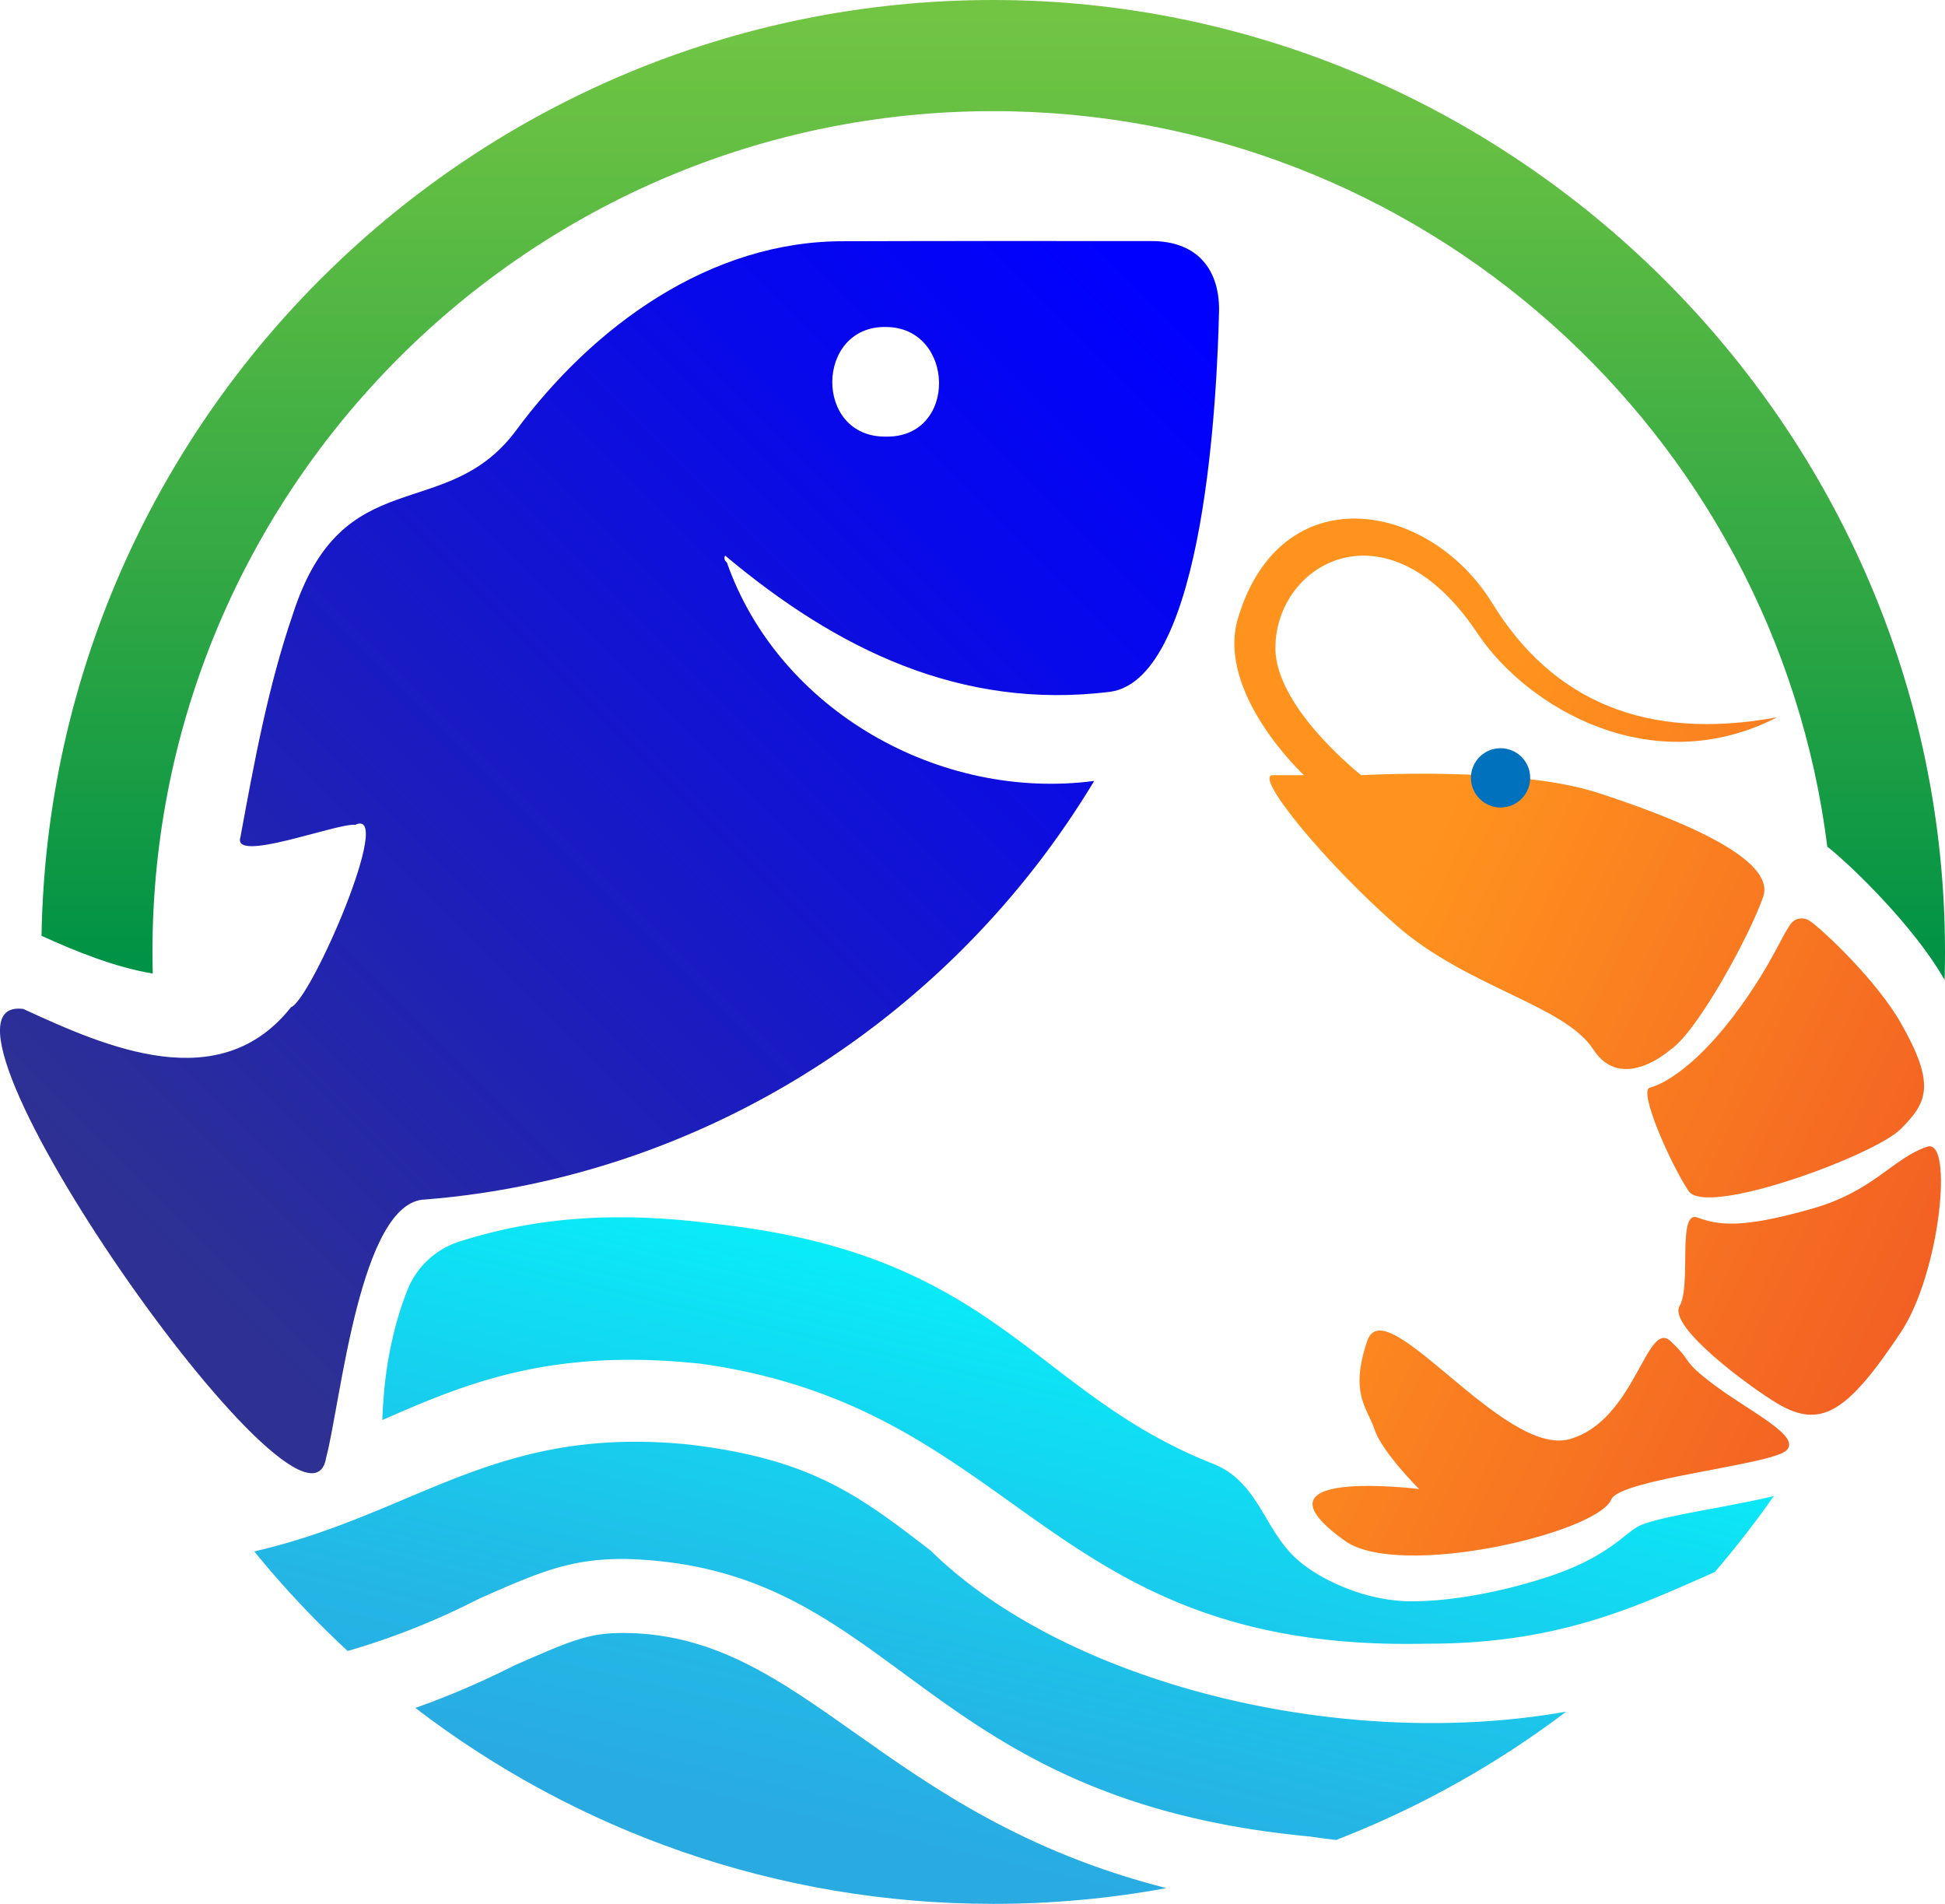
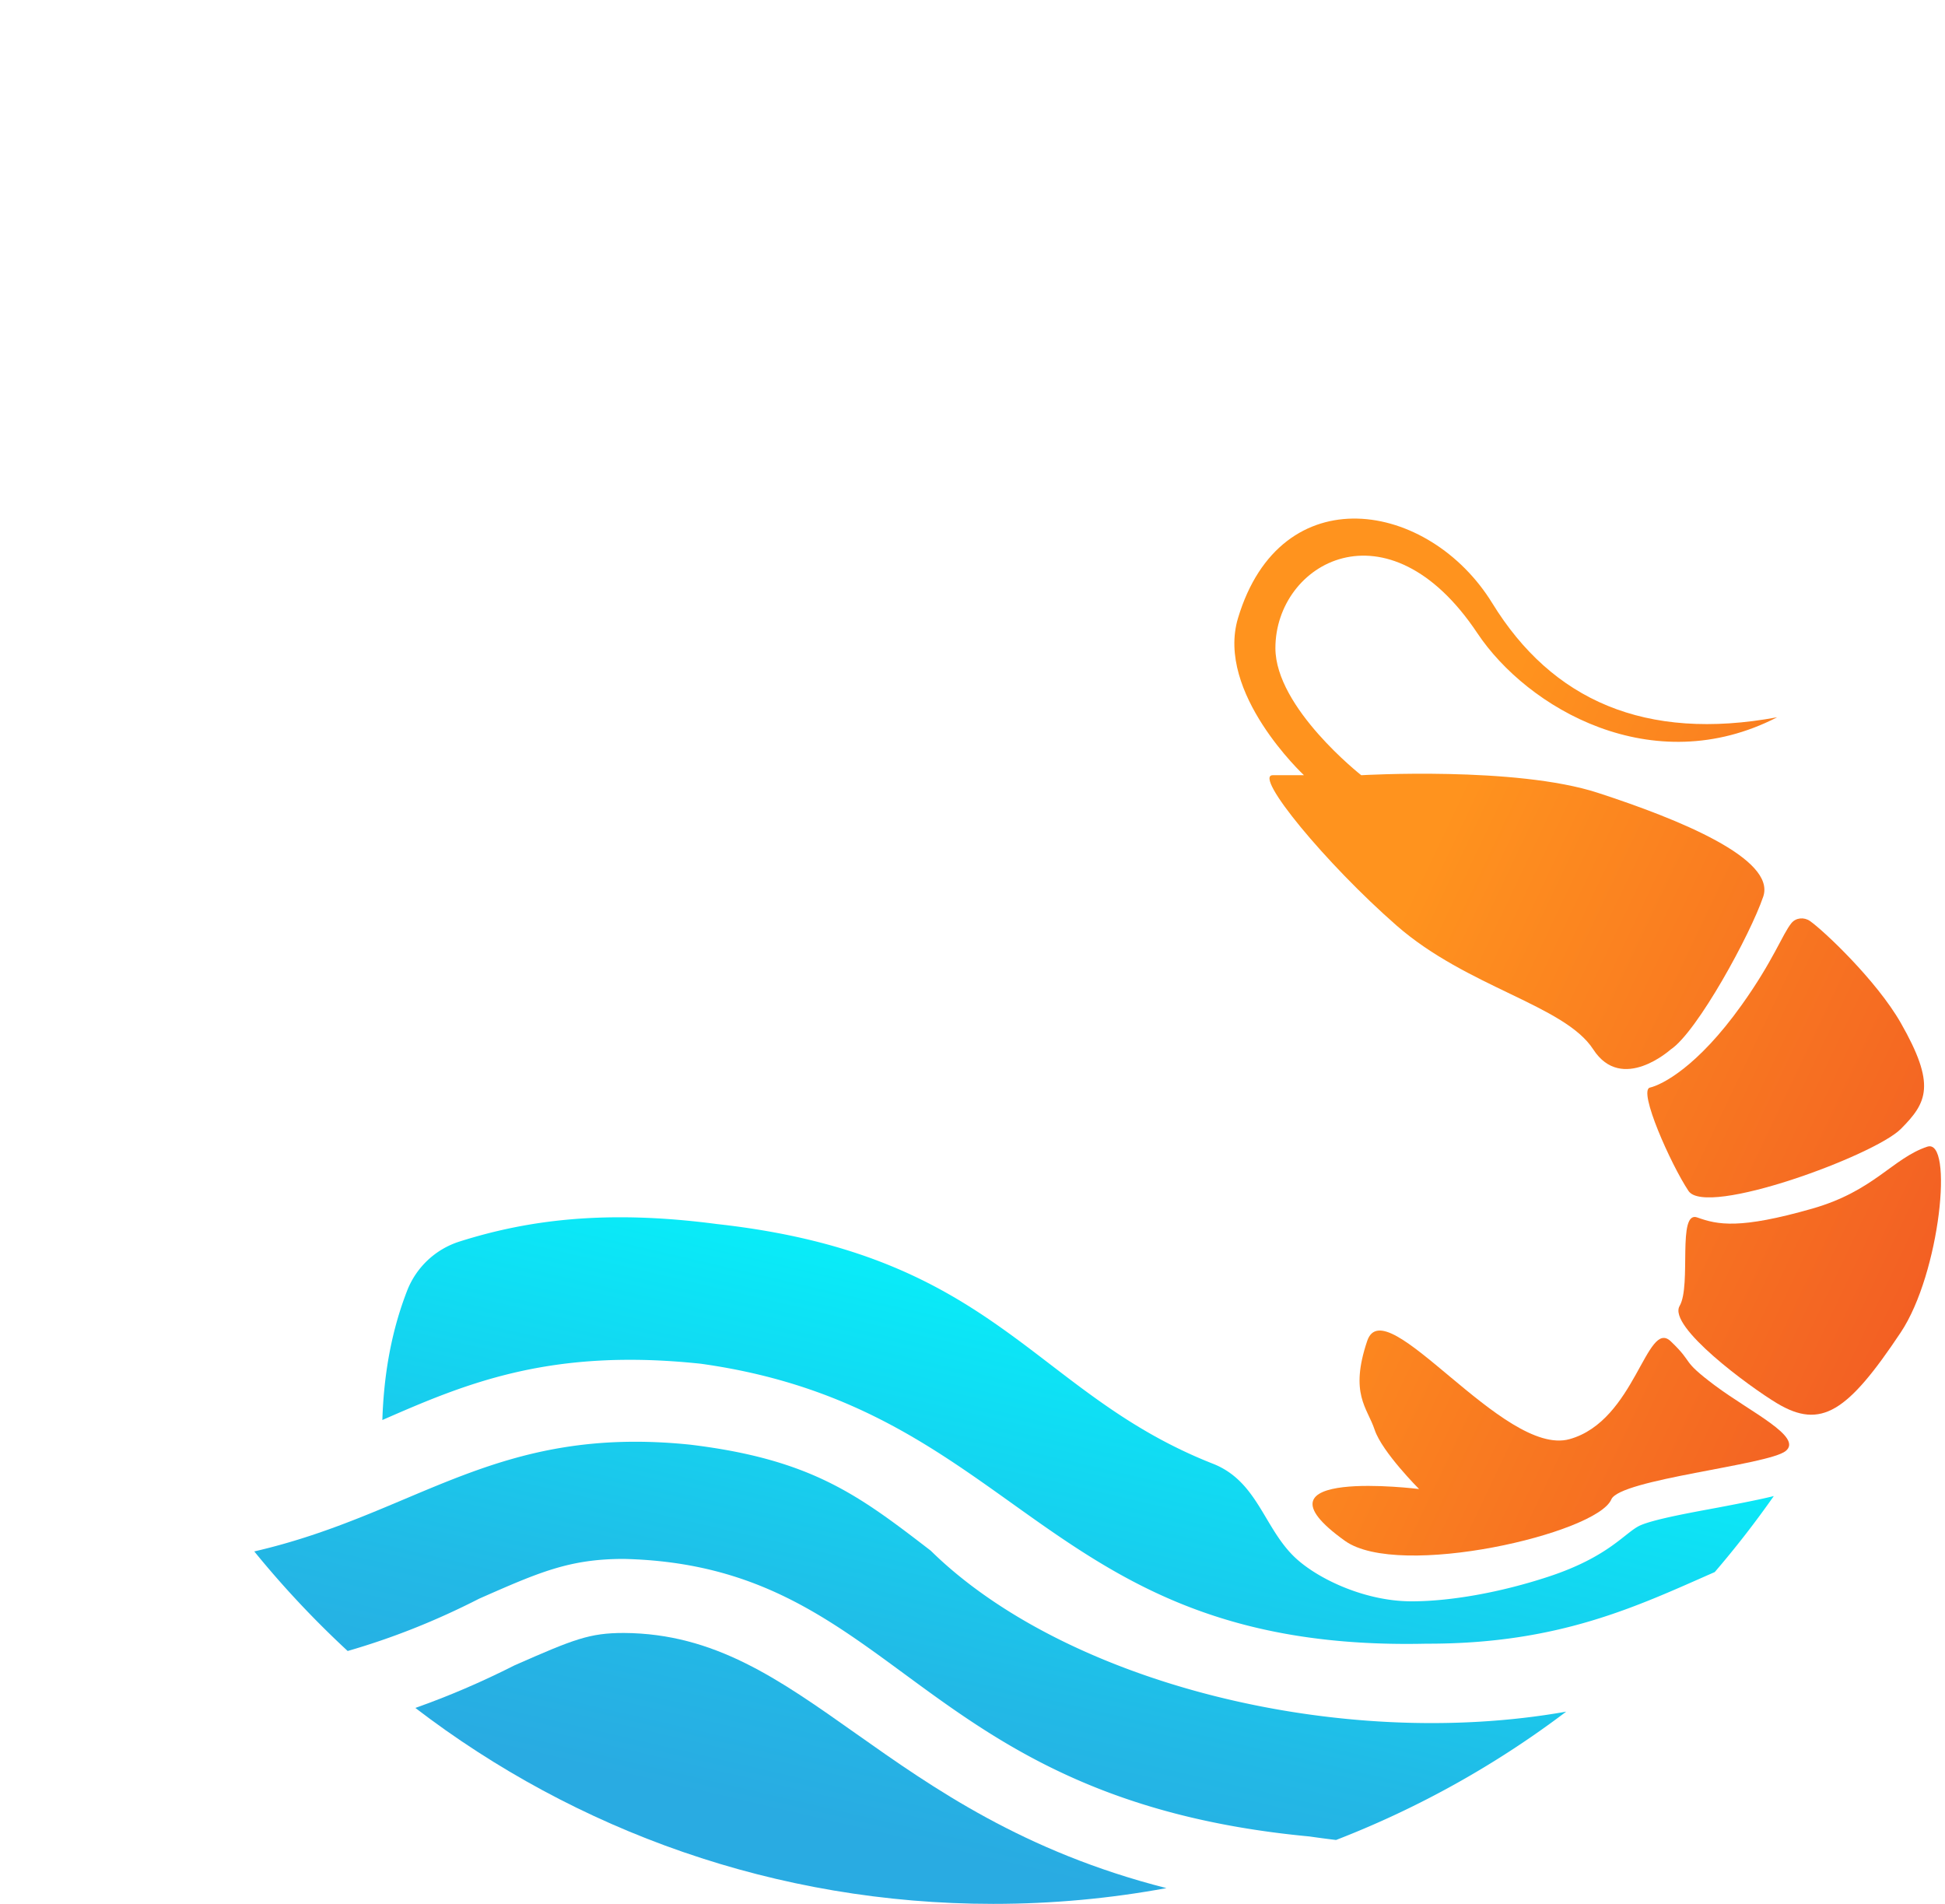
<svg xmlns="http://www.w3.org/2000/svg" xmlns:xlink="http://www.w3.org/1999/xlink" viewBox="0 0 506 495.24">
  <defs>
    <linearGradient id="b" x1="258.4" y1="-21.12" x2="258.4" y2="250.47" gradientUnits="userSpaceOnUse">
      <stop offset="0" stop-color="#7ac943" />
      <stop offset=".22" stop-color="#64bf43" />
      <stop offset=".66" stop-color="#2ea644" />
      <stop offset="1" stop-color="#009245" />
    </linearGradient>
    <linearGradient id="c" x1="294.65" y1="67.49" x2="38.84" y2="323.3" gradientUnits="userSpaceOnUse">
      <stop offset="0" stop-color="#00f" />
      <stop offset=".24" stop-color="#0809e9" />
      <stop offset=".73" stop-color="#2022b3" />
      <stop offset="1" stop-color="#2e3192" />
    </linearGradient>
    <linearGradient id="d" x1="265.84" y1="299.95" x2="224.52" y2="477.07" gradientUnits="userSpaceOnUse">
      <stop offset="0" stop-color="#0ff" />
      <stop offset=".34" stop-color="#10ddf3" />
      <stop offset=".77" stop-color="#22b9e6" />
      <stop offset="1" stop-color="#29abe2" />
    </linearGradient>
    <linearGradient id="e" x1="296.17" y1="307.02" x2="254.85" y2="484.15" gradientUnits="userSpaceOnUse">
      <stop offset="0" stop-color="#0ff" />
      <stop offset=".27" stop-color="#0ce5f6" />
      <stop offset=".75" stop-color="#21bbe7" />
      <stop offset="1" stop-color="#29abe2" />
    </linearGradient>
    <linearGradient id="f" x1="245.98" y1="295.31" x2="204.65" y2="472.43" gradientUnits="userSpaceOnUse">
      <stop offset="0" stop-color="#0ff" />
      <stop offset=".34" stop-color="#10ddf3" />
      <stop offset=".77" stop-color="#22b9e6" />
      <stop offset="1" stop-color="#29abe2" />
    </linearGradient>
    <linearGradient id="a" x1="546.51" y1="280.49" x2="372.34" y2="197.83" gradientUnits="userSpaceOnUse">
      <stop offset="0" stop-color="#f15a24" />
      <stop offset=".95" stop-color="#ff931e" />
    </linearGradient>
    <linearGradient id="g" x1="531.88" y1="311.32" x2="357.71" y2="228.66" xlink:href="#a" />
    <linearGradient id="h" x1="514.89" y1="347.13" x2="340.72" y2="264.47" xlink:href="#a" />
    <linearGradient id="i" x1="481.61" y1="417.25" x2="307.44" y2="334.59" xlink:href="#a" />
  </defs>
-   <path d="M506 247.62c0 2.45-.04 4.88-.1 7.3-.08-.13-.15-.27-.23-.4-7.9-13.8-24.57-29.85-30.29-34.28-13.51-107.72-105.68-191.33-217-191.33-120.59 0-218.72 98.12-218.72 218.72 0 1.87.02 3.76.08 5.61-9.85-1.64-19.87-5.7-28.94-9.81C13.05 108.82 123.26 0 258.38 0S506 111.09 506 247.62" style="stroke-width:0;fill:url(#b)" />
-   <path d="M189.12 146.37c13.52 38.4 55.34 62.06 95.54 56.77-37.14 61.73-102.08 103.15-174.08 108.88-16.95.45-21.92 52.8-25.73 67.16C79.81 409.6-26.11 258.22 6.07 262.45c21.97 10.16 51.18 22.87 69.63-.45 5.2-1.86 27.1-52.36 16.72-47.45-4.8-.49-32.16 10.14-29.87 3.21 3.6-19.57 7.16-39.11 13.65-58.03 12.91-40.05 39.61-23.31 57.86-47.5 20.03-27.22 50.66-49.72 85.77-49.48 26.6-.09 53.2-.06 79.81-.04 11.07 0 17.44 6.55 17.51 17.68-.46 20.88-3.55 96.15-28.38 99.57-38.91 4.8-71.2-11.17-100.12-35.44-.42.76-.08 1.33.47 1.84Zm41.34-32.8c18.8.35 18.05-28.36.12-28.51-18.51-.42-18.93 28.74-.12 28.51" style="stroke-width:0;fill:url(#c)" />
  <path d="M407.45 445.24a247 247 0 0 1-59.87 33.38c-2.27-.27-4.59-.58-6.96-.92-102.9-9.67-106.99-70.51-178.33-72.19-14.14 0-21.99 3.45-37.65 10.35-11.37 5.82-22.72 10.29-34.19 13.6a253 253 0 0 1-24.3-25.9c42.43-9.79 62.63-33.01 113.4-27.77 31.72 3.83 43.99 13.28 62.57 27.56 35.01 34.42 106.33 52.36 165.32 41.89Z" style="stroke-width:0;fill:url(#d)" />
  <path d="M447.28 392.09c-6.34 1.19-16.44 2.95-20.43 4.64s-7.96 8.13-24.05 13.41c-12.37 4.07-25.36 6.4-35.59 6.4-12.43 0-25.09-6.16-30.79-11.87-7.71-7.71-9.49-19.45-20.87-23.92-46.9-18.46-55.87-54.26-129.05-62.35-29.43-3.88-49.8-.87-66.92 4.54a21.65 21.65 0 0 0-13.64 12.74c-4.08 10.46-6.08 21.69-6.47 33.7 21.85-9.57 43.8-18.8 82.86-14.64 83.54 11.66 89.37 75.08 188.73 72.82 34.49.1 54.75-9.71 75.04-18.63 5.43-6.32 10.56-12.93 15.36-19.77-3.43.85-7.98 1.75-14.18 2.93" style="stroke-width:0;fill:url(#e)" />
  <path d="M303.45 491.14c-14.63 2.7-29.68 4.1-45.07 4.1-56.48 0-108.63-19.02-150.33-50.97 8.58-3.03 17.19-6.71 25.9-11.12 15.44-6.78 19.42-8.38 28.35-8.38 47.23.27 66.77 47.44 141.15 66.37" style="stroke-width:0;fill:url(#f)" />
  <path d="M434.66 272.97s-12.73 11.5-20.17 0-32.75-16.11-51.16-32.21c-18.41-16.11-37.36-39.11-32.21-39.11h8.11s-22.99-21.4-17.16-40.86c11.14-37.13 49.71-30.61 66.15-3.89 15.56 25.29 39.8 36 74.11 29.68-32.42 16.68-64.99-2.38-78-21.89-23.35-35.02-52.53-18.22-52.53 3.89 0 15.56 22.33 33.07 22.33 33.07s40.2-2.36 61.52 4.57c21.31 6.93 46.41 17.19 43.06 27.02-3.34 9.83-17.15 35.14-24.05 39.74Z" style="stroke-width:0;fill:url(#a)" />
  <path d="M466.06 240.11c1.16-1.42 3.29-1.59 4.8-.54 3.53 2.46 17.3 15.43 23.63 26.5 9.2 16.11 6.9 20.71 0 27.61s-50.62 23.01-55.22 16.11-13.17-26.15-10.04-26.88 12.34-5.33 23.84-21.44c8.31-11.63 10.62-18.46 12.99-21.36" style="stroke-width:0;fill:url(#g)" />
  <path d="M441.56 316.69c5.31 1.91 11.01 3.1 29.91-2.3 16.11-4.6 20.91-13.11 29.91-16.11 6.9-2.3 3.39 32.88-6.9 48.32-13.81 20.71-20.71 25.31-32.21 18.41-7.11-4.27-28.44-19.93-25.31-25.31s-.71-24.92 4.6-23.01" style="stroke-width:0;fill:url(#h)" />
  <path d="M446.16 360.4c9.2 6.9 22.97 13.36 18.39 17.04s-43.14 7.34-45.36 12.59c-3.76 8.86-55.23 20.82-69.28 10.79-26.98-19.27 19.27-13.49 19.27-13.49s-9.64-9.64-11.56-15.42-6.58-9.33-1.93-23.12c4.65-13.8 35.46 30.31 52.61 25.57 17.15-4.75 20.04-31.47 26.35-25.46 6.32 6.02 2.3 4.6 11.5 11.5Z" style="stroke-width:0;fill:url(#i)" />
-   <circle cx="390.38" cy="202.34" r="7.71" style="fill:#0071bc;stroke-width:0" />
</svg>